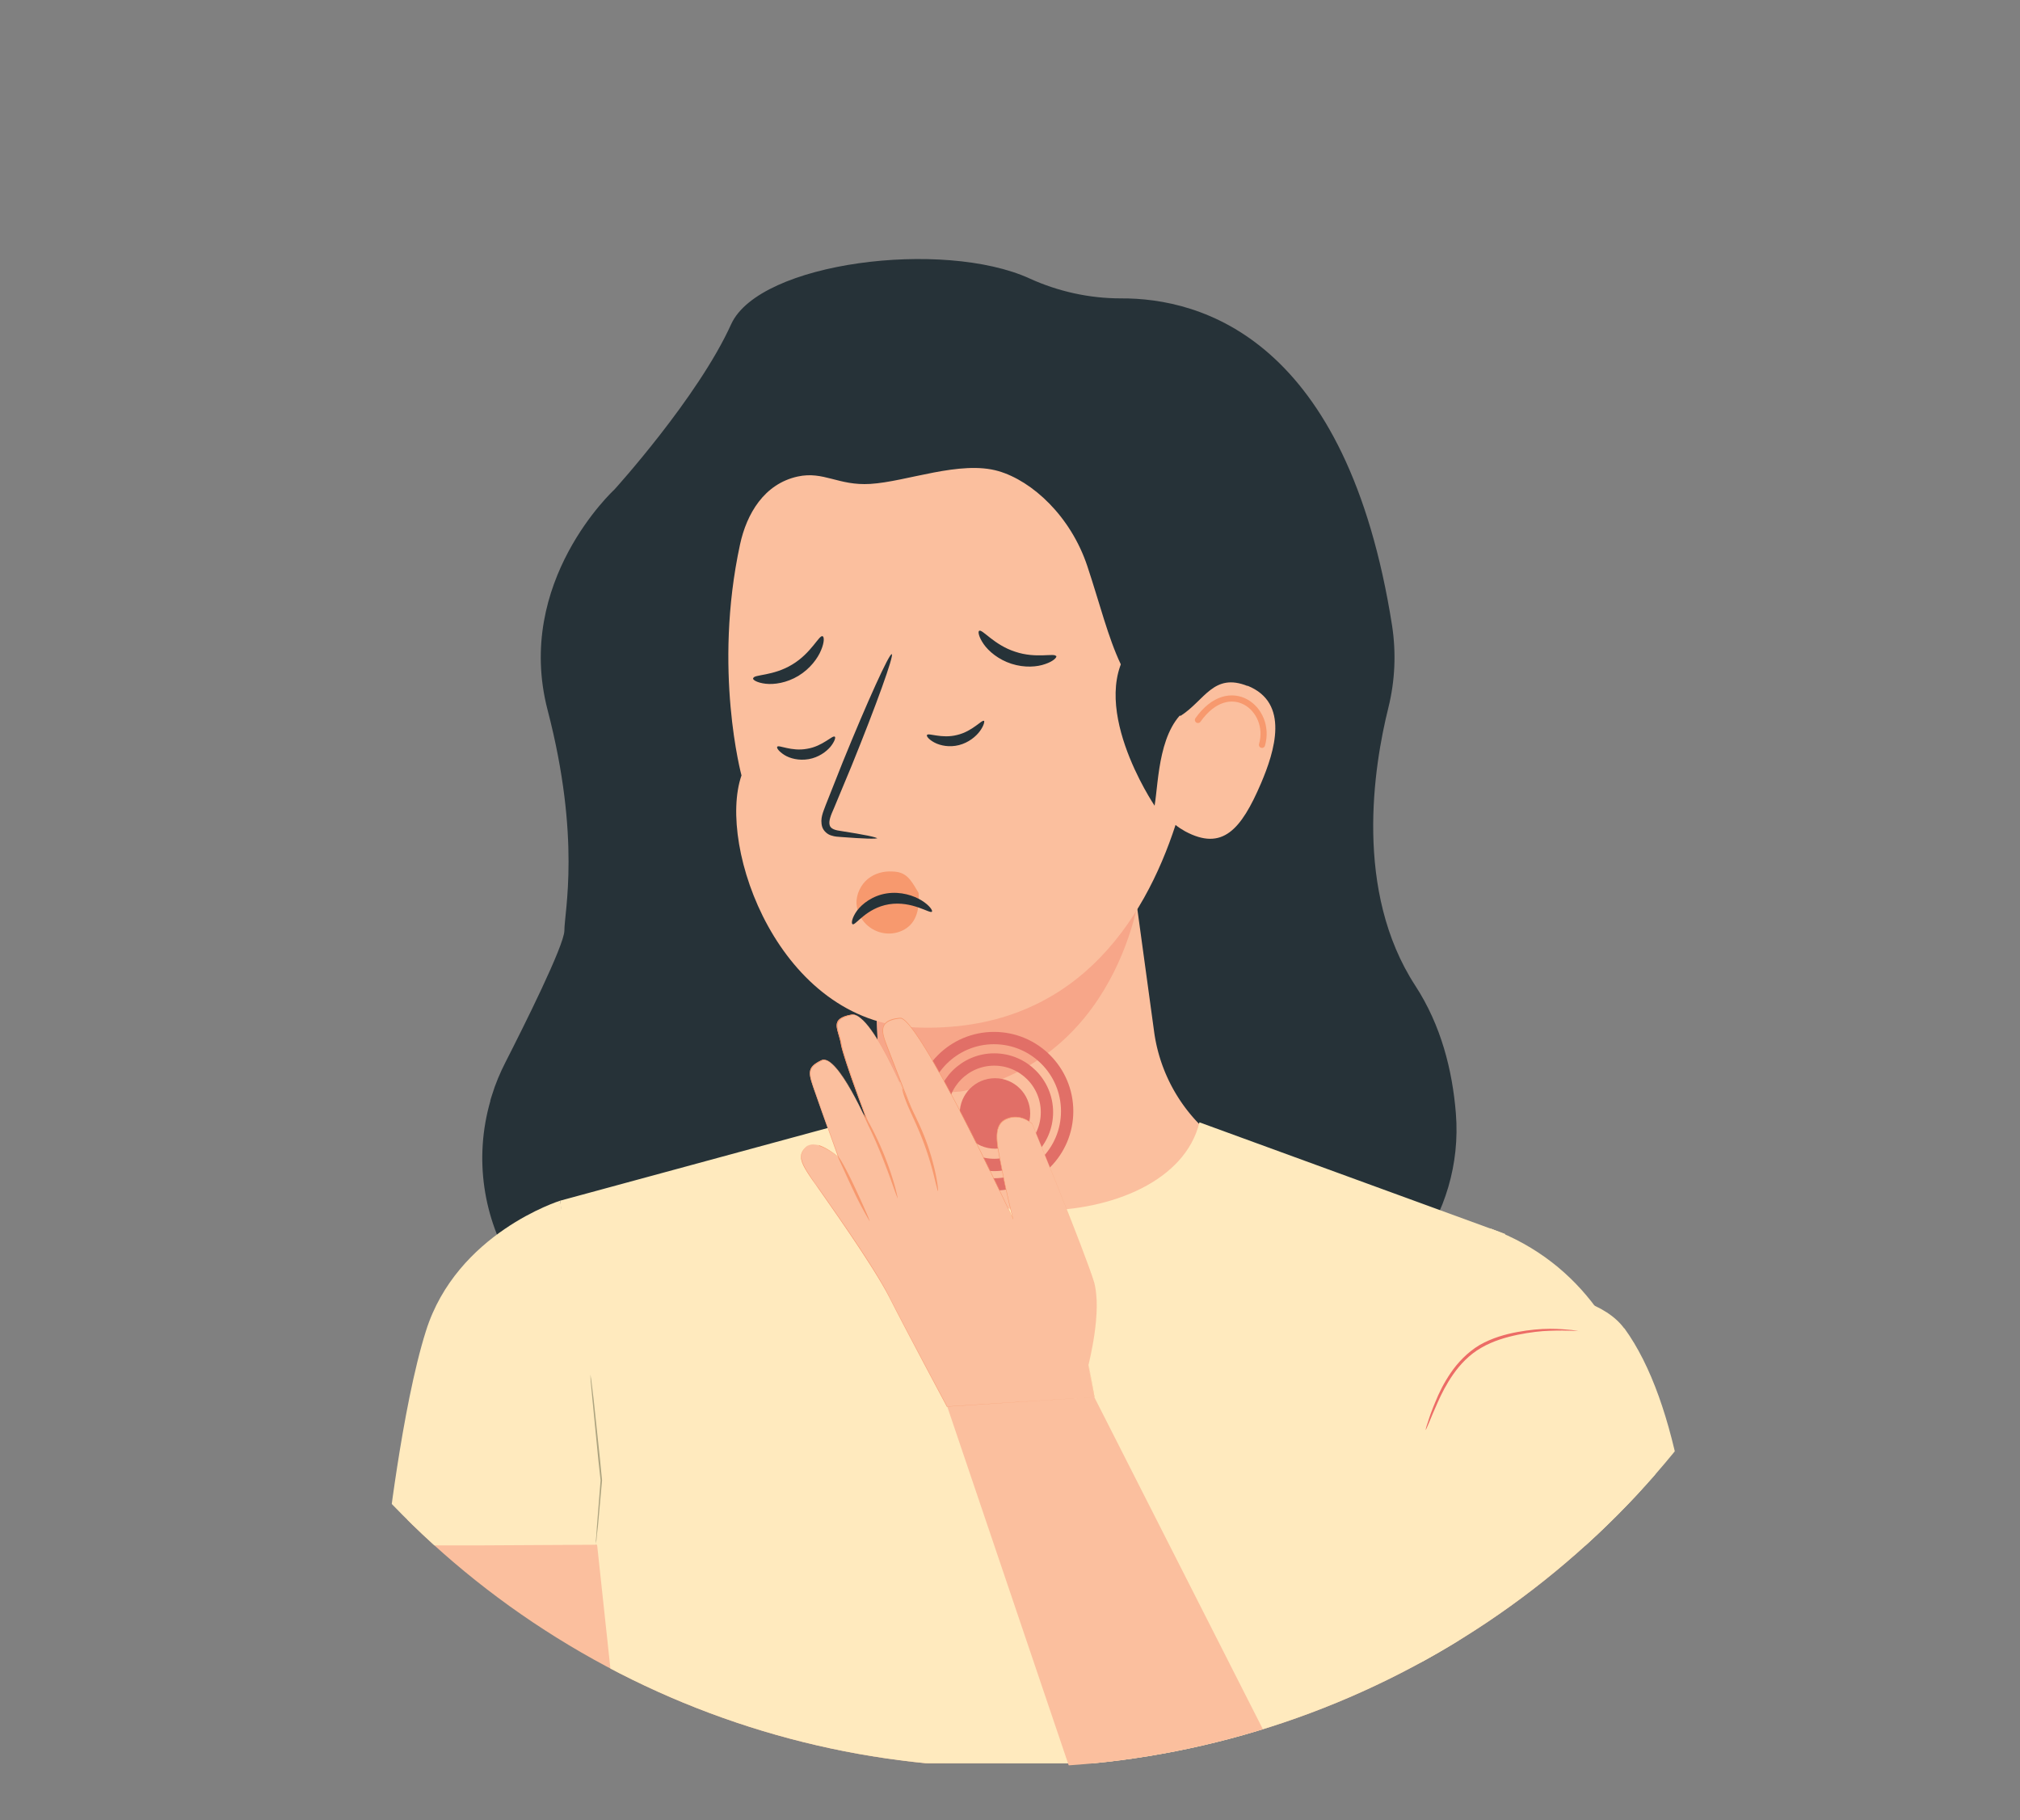
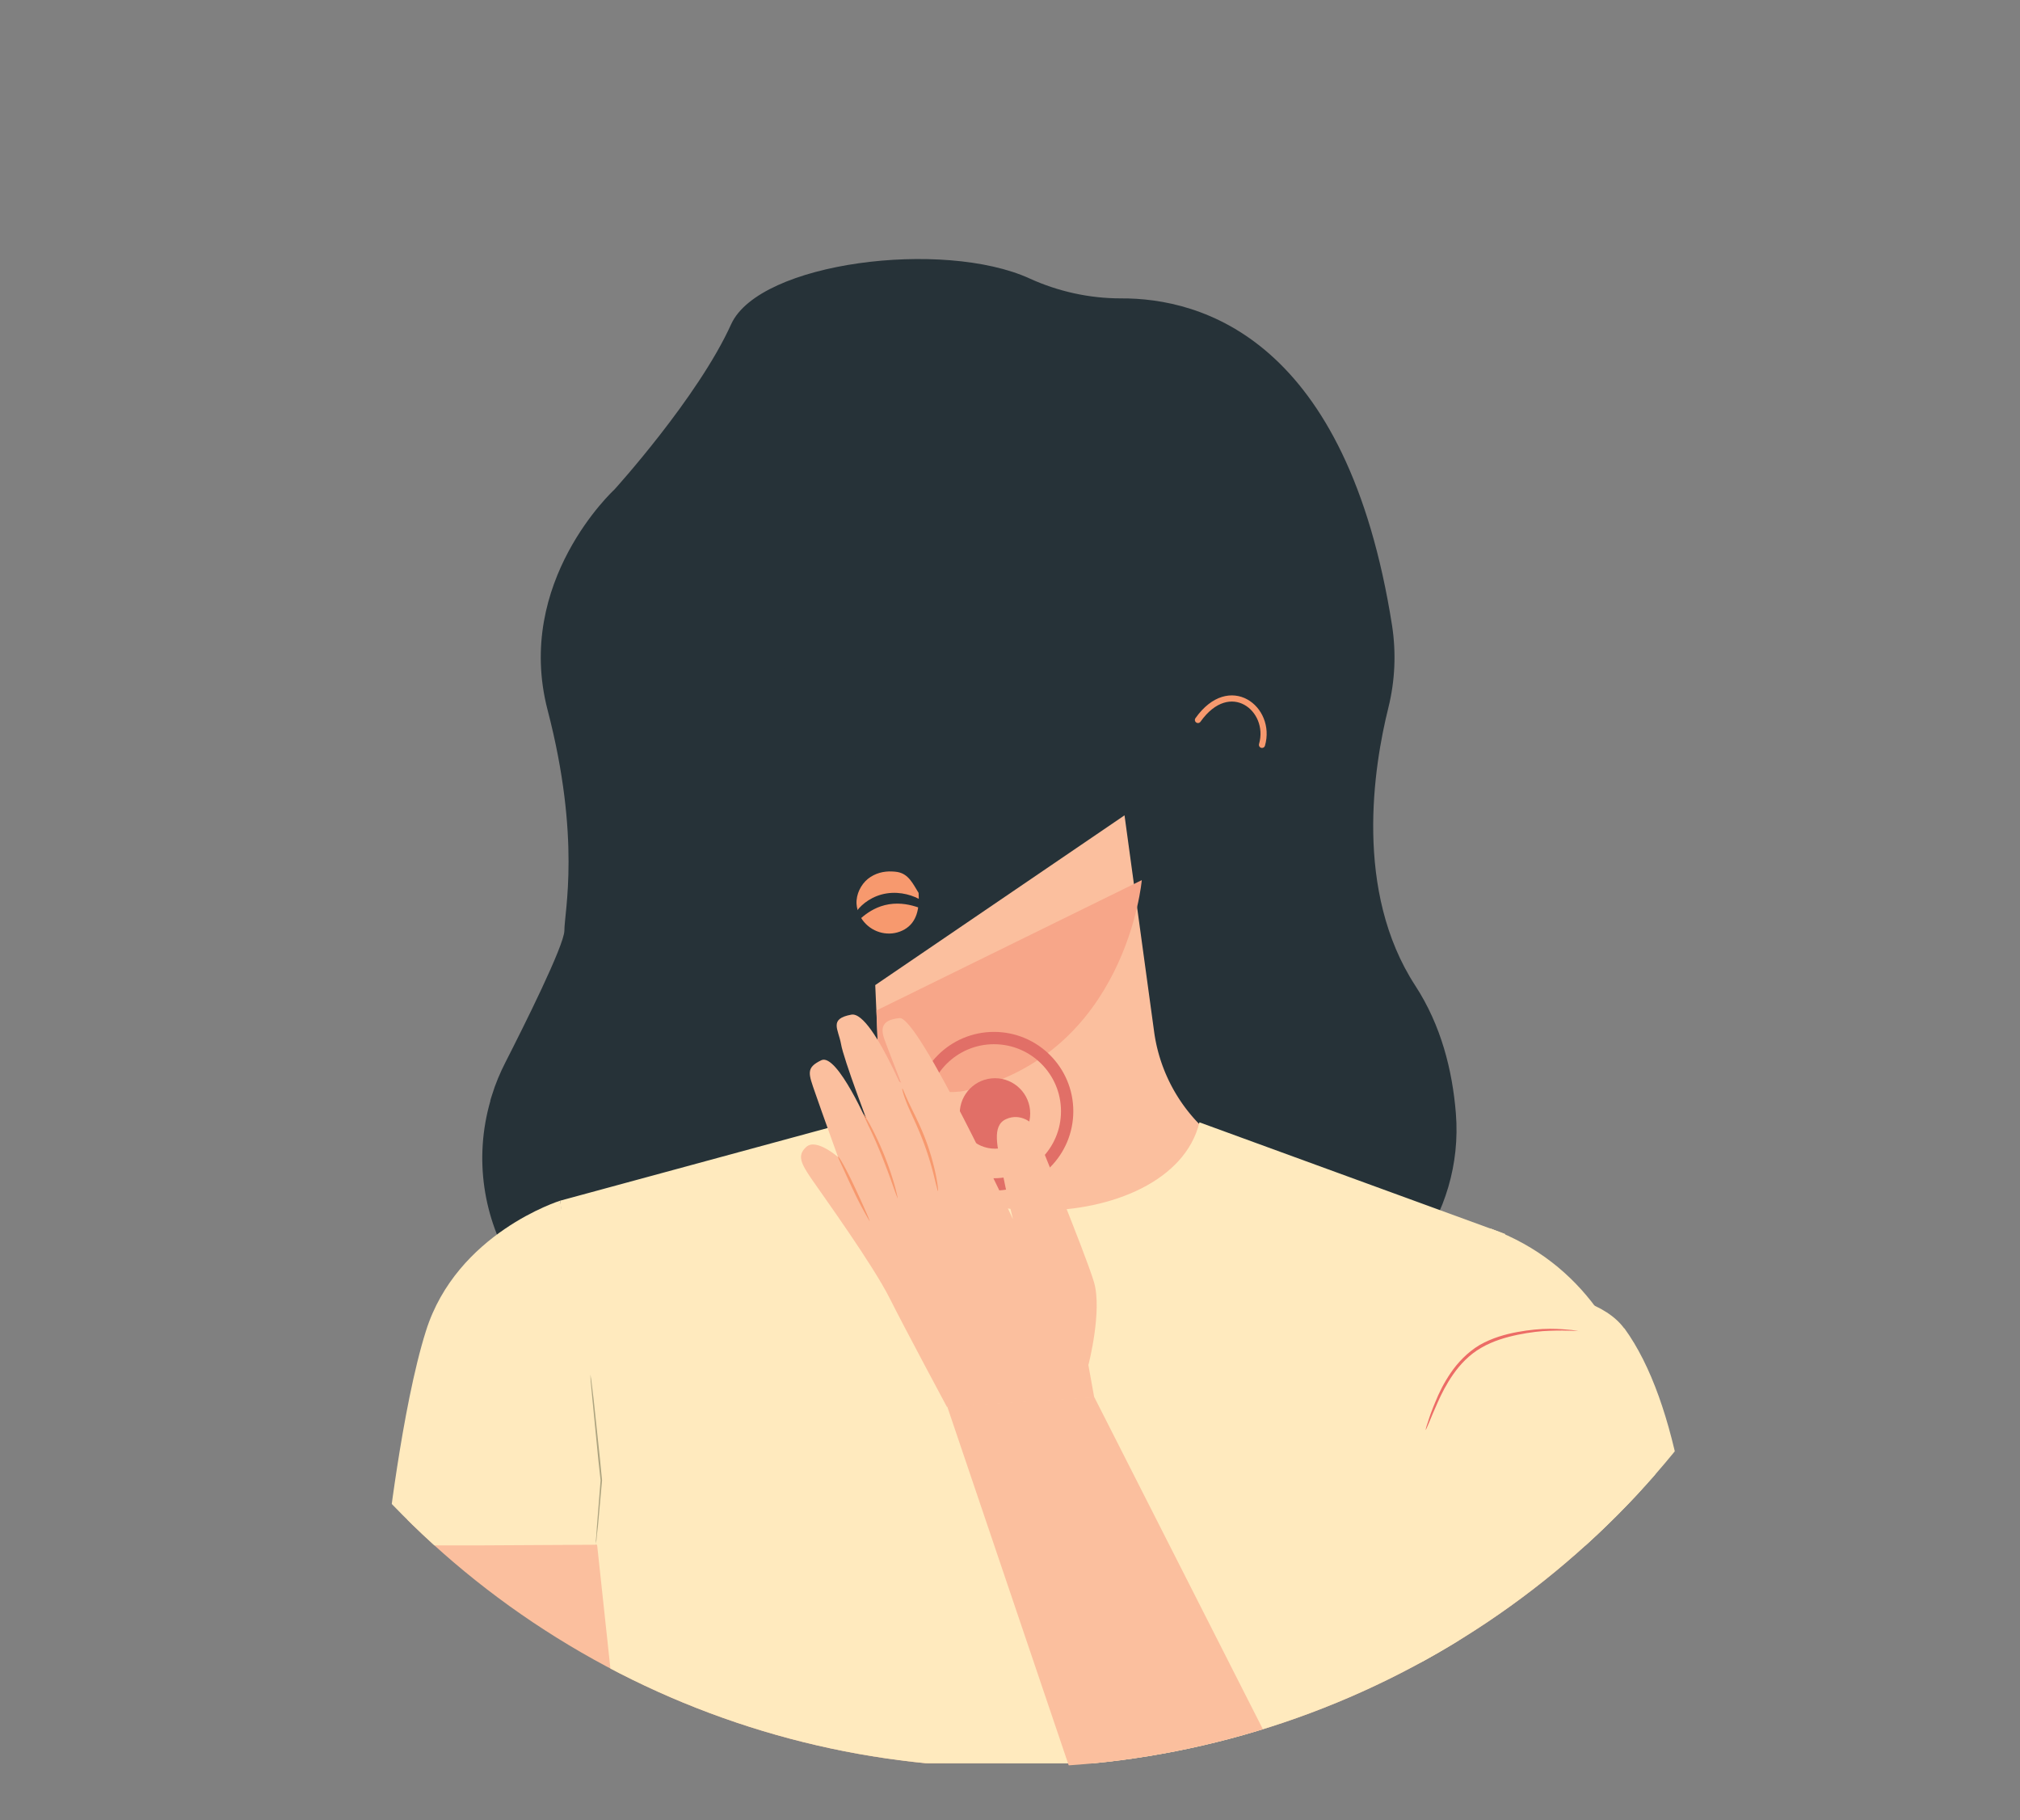
<svg xmlns="http://www.w3.org/2000/svg" xmlns:xlink="http://www.w3.org/1999/xlink" xml:space="preserve" id="Layer_1" x="0" y="0" style="enable-background:new 0 0 82 73.87" version="1.1" viewBox="0 0 82 73.87">
  <rect x="0" y="0" width="82" height="73.87" fill="#808080" stroke="none" />
  <style type="text/css">.st29{fill:#ada480}.st33{fill:#ffeabe}.st35{fill:#fbbf9e}.st36{fill:#f7996e}.st37{fill:#263238}.st47{fill:#f7a689}.st50{fill:none;stroke:#f7996e;stroke-width:.25;stroke-linecap:round;stroke-miterlimit:10}.st158{fill:#e16f67}.st159{fill:none;stroke:#e16f67;stroke-width:.5;stroke-miterlimit:10}.st160{fill:#ec6c66}</style>
  <g>
    <defs>
      <circle id="SVGID_00000018943450390943970570000004697452572298812061_" cx="41" cy="36.93" r="34.8" />
    </defs>
    <clipPath id="SVGID_00000127031544958117763320000017305979368887401344_">
      <use xlink:href="#SVGID_00000018943450390943970570000004697452572298812061_" style="overflow:visible" />
    </clipPath>
    <g style="clip-path:url(#SVGID_00000127031544958117763320000017305979368887401344_)">
      <path d="M19.9 44.68c.02-.08.05-.16.07-.23.14-.46.33-.91.55-1.34.72-1.41 2.39-4.75 2.39-5.34 0-.75.68-3.73-.68-8.95s2.71-8.95 2.71-8.95 3.39-3.73 4.74-6.71c1.15-2.53 8.62-3.45 12.11-1.86 1.16.53 2.43.81 3.7.81 3.29-.02 9.19 1.64 11.02 13.28.17 1.11.12 2.24-.15 3.33-.6 2.41-1.4 7.45 1.09 11.28 1.05 1.61 1.51 3.44 1.65 5.19.33 4.12-2.45 7.86-6.46 8.89l-12.84 3.3c-1.31.34-2.68.36-4 .07l-9.43-2.08c-4.82-1.06-7.83-5.96-6.46-10.7l-.01.01z" class="st37" />
      <path d="m45.65 33.1 1.2 8.77a6.656 6.656 0 0 0 3.24 4.85c3.4 1.99 10.12 5.31 13.49 7.73 5.04 3.62 3.27 17.12 3.27 17.12H16.7s-.66-10.3.3-13.81c1.21-4.42 5.83-6.42 8.45-7.41 1.89-.72 6.43-2.67 8.82-3.7.92-.4 1.49-1.32 1.45-2.32l-.19-4.35 10.12-6.89v.01z" class="st35" />
      <path d="M46.35 35.72s-.61 7.07-7.19 8.55c-.95.21-3.45-.22-3.51-1.27l-.07-1.99 10.77-5.29z" class="st47" />
-       <path d="M50.64 27.84c-1.38-.55-1.74.59-2.71 1.21-2.42-.45-2.79-3.07-3.79-6.07-.67-2.02-2.23-3.46-3.61-3.86-1.55-.45-3.72.43-5.2.52-1.3.08-1.89-.53-2.95-.3-1.36.3-2.07 1.51-2.34 2.76-1.1 5.09.06 9.37.06 9.37-1 2.89 1.52 10.02 7.08 10.23 6.41.24 9.27-4.32 10.54-8.22.12.1.25.18.39.26 1.51.81 2.27-.06 3.08-1.95.55-1.29 1.18-3.27-.55-3.96v.01z" class="st35" />
      <g>
        <path d="M35.58 45.24c1.23 5.23 11.97 5.04 13.11.31l12.41 4.53-2.45 21.5-33.46-.03-2.45-22.82 12.85-3.49h-.01z" class="st33" />
        <path d="M67.26 62.72s.88-10.03-6.75-12.86L58.4 62.72h8.86zM24.94 62.69l-2.2-13.96s-4.2 1.31-5.45 5.29c-.98 3.1-1.6 8.7-1.6 8.7h3.81l5.44-.03z" class="st33" />
        <path d="M59.62 55.39s0 .02-.02.07c-.01.06-.03.12-.05.21-.04.19-.1.46-.18.78-.14.67-.34 1.57-.55 2.57-.06.3-.13.59-.18.87.05.81.09 1.51.11 2.02.02.24.03.44.04.59 0 .06 0 .12.01.16v.05-.22c0-.15-.01-.35-.02-.59-.02-.51-.05-1.21-.09-2.02.06-.27.12-.56.19-.86l.54-2.58c.06-.32.12-.59.15-.78.02-.09.03-.16.04-.21 0-.05.01-.07 0-.08l.01.02zM24.18 62.72s0-.02.01-.05c0-.04.01-.09.02-.15.01-.14.03-.32.06-.55.04-.48.1-1.14.17-1.89-.03-.26-.05-.54-.08-.82-.1-.95-.19-1.81-.26-2.45-.04-.31-.07-.56-.09-.74-.01-.08-.02-.15-.03-.2 0-.05-.01-.07-.01-.07v.07c0 .05 0 .12.01.2.02.18.04.44.07.74.06.64.15 1.5.24 2.45.03.28.06.56.09.82-.06.75-.11 1.41-.15 1.89-.01.23-.03.42-.04.55v.15c0 .03 0 .05-.01.05z" class="st29" />
      </g>
      <path d="M51.23 30.23c.42-1.46-1.31-2.83-2.6-1.01" class="st50" />
      <path d="M46.03 26.09c-2.07 2.31.84 6.61.84 6.61.17-1.05.16-3.2 1.44-4.02-.6-1.27-1.21-1.62-2.28-2.59zM30.58 27.52c.03-.15.81-.08 1.58-.55.77-.46 1.09-1.2 1.23-1.15.07.02.08.24-.06.57-.13.32-.44.75-.92 1.04-.48.29-.99.36-1.33.32-.35-.04-.53-.16-.51-.22l.01-.01zM35.61 34.03c0-.05-.55-.16-1.45-.3-.23-.03-.44-.08-.48-.24-.05-.17.05-.41.17-.68.23-.55.47-1.13.72-1.73 1-2.46 1.73-4.49 1.63-4.53s-.99 1.92-1.99 4.38c-.24.61-.47 1.19-.69 1.74-.09.26-.25.55-.14.9.06.17.22.3.37.34.15.05.27.05.39.06.91.07 1.47.09 1.48.04l-.01.02zM42.87 26.63c-.06-.14-.81.11-1.66-.18-.85-.27-1.33-.92-1.46-.85-.06.03-.02.25.18.54s.6.63 1.13.8c.53.17 1.04.13 1.37.01.33-.11.48-.27.45-.33l-.01.01z" class="st37" />
      <path d="M34.77 36.68c.02.32.17.61.38.82.42.42 1.07.51 1.57.22.5-.29.61-.85.57-1.48-.24-.39-.41-.77-.86-.85-.07-.01-.14-.02-.21-.02-.35-.02-.7.07-.99.3-.28.23-.48.62-.46 1.01z" class="st36" />
      <path d="M34.61 37.51c.11.07.55-.66 1.48-.81.94-.15 1.67.4 1.74.3.04-.04-.09-.25-.41-.45s-.85-.38-1.43-.29c-.57.09-.99.42-1.2.7-.21.29-.24.52-.18.55z" class="st37" />
      <path d="m44.42 56.7 10.14 19.97-8.89 1.73-7.22-21.32z" class="st35" />
      <circle cx="40.39" cy="45.19" r="1.43" class="st158" />
-       <circle cx="40.36" cy="45.14" r="2.14" class="st159" />
      <circle cx="40.35" cy="45.1" r="2.97" class="st159" />
      <g>
        <g>
          <g>
            <path d="M44.19 55.37s.56-2.17.22-3.33-2.51-6.43-2.51-6.43-.46-.46-1.06-.19c-.6.27-.34 1.16-.16 2.08.17.92.44 1.98.44 1.98s-3.83-8.23-4.6-8.16-.76.45-.62.86c.14.4 1.35 3.49 1.35 3.49s-1.77-4.66-2.69-4.49-.53.58-.42 1.19c.1.61 1.16 3.39 1.16 3.39s-1.31-3.04-1.96-2.73c-.64.31-.52.54-.24 1.35s.92 2.58.92 2.58-.88-.77-1.28-.42c-.4.35-.23.68.24 1.36s2.45 3.43 3.13 4.78 2.33 4.42 2.33 4.42l5.98-.38-.24-1.33.01-.02z" class="st35" />
-             <path d="M38.44 57.09s-1.65-3.1-2.33-4.43c-.6-1.17-2.2-3.45-2.88-4.42-.1-.15-.19-.27-.25-.35-.47-.68-.64-1.01-.24-1.36.17-.14.44-.12.8.08.23.13.42.28.48.33-.07-.2-.65-1.81-.91-2.56-.02-.05-.03-.09-.05-.13-.24-.7-.32-.93.29-1.22.06-.03.12-.03.19 0h.02c.28.11.67.6 1.13 1.46.24.44.44.86.54 1.09-.24-.63-1.01-2.7-1.1-3.21-.02-.13-.06-.26-.09-.37-.06-.22-.12-.41-.03-.56.08-.12.25-.21.55-.26.21-.04.48.17.81.63.26.37.56.89.88 1.55.24.49.46.99.63 1.4-.37-.95-.91-2.32-.99-2.58-.06-.19-.12-.42 0-.6.1-.15.3-.24.63-.27h.06c.36.11 1.21 1.47 2.54 4.05.95 1.84 1.83 3.72 1.98 4.05-.06-.23-.28-1.13-.43-1.92l-.06-.31c-.08-.4-.16-.78-.15-1.09.01-.35.13-.57.37-.68.59-.27 1.06.19 1.07.19.02.05 2.17 5.29 2.51 6.44.33 1.13-.2 3.27-.22 3.33l.24 1.33-5.99.39zm-5.21-10.61c-.18-.06-.36-.06-.48.05-.19.17-.26.34-.2.55.05.2.2.45.44.8.06.09.14.2.25.35.68.97 2.29 3.25 2.88 4.43.67 1.31 2.27 4.31 2.33 4.42l5.97-.38-.23-1.32s.56-2.19.22-3.33c-.33-1.14-2.47-6.33-2.51-6.43-.02-.02-.48-.45-1.05-.19-.24.11-.36.32-.37.67 0 .31.07.69.15 1.09l.06.31c.17.9.44 1.96.44 1.98h-.01c-.04-.08-3.67-7.88-4.54-8.14h-.05c-.32.03-.53.12-.62.26-.11.17-.05.4.01.59.11.32.93 2.41 1.24 3.19.07.18.11.29.12.3h-.01s-.05-.11-.12-.29c-.17-.42-.5-1.22-.88-2.01-.46-.94-1.07-2.02-1.53-2.17a.257.257 0 0 0-.15-.01c-.3.06-.47.14-.54.26-.09.14-.03.32.03.55.03.11.07.24.09.37.1.6 1.15 3.36 1.16 3.39h-.01s-1.08-2.47-1.75-2.72a.233.233 0 0 0-.2 0c-.6.29-.53.5-.29 1.21.01.04.03.09.05.13.27.8.91 2.56.92 2.58v.02-.01s-.41-.35-.79-.47l-.03-.03z" class="st36" />
          </g>
          <path d="M38.07 48.34s-.07-.24-.16-.63c-.1-.39-.25-.92-.47-1.48-.22-.57-.47-1.06-.62-1.43-.15-.37-.21-.62-.19-.62s.1.23.27.59.43.85.65 1.42.36 1.11.44 1.5c.08.39.1.64.09.64l-.01.01zM36.44 48.64s-.08-.19-.19-.51-.27-.75-.46-1.23c-.19-.47-.38-.9-.53-1.2-.14-.3-.23-.49-.22-.5.01 0 .13.17.29.47a12.61 12.61 0 0 1 .99 2.45c.09.33.13.53.12.53v-.01zM35.3 49.56s-.34-.56-.68-1.29c-.17-.36-.32-.69-.43-.93s-.18-.38-.17-.39c.04-.03.36.55.7 1.28s.6 1.32.58 1.33z" class="st36" />
        </g>
        <g>
          <g>
            <path d="M65.93 53.91c-.35-.48-.96-.87-1.69-1.11-3.13-1.02-7.16.38-7.09 5.97l.77 11.73.66 9.33-4.02-5.22-8.82 1.76s7.06 14.17 9.59 17.18 4.71 2.85 7.56 1.71c0 0 3.42-.91 4.93-9.99 1.31-7.84 2.51-25.33-1.88-31.36h-.01z" class="st33" />
            <path d="M65.14 93.16s-.03.05-.09.14-.15.22-.27.39c-.25.33-.65.82-1.29 1.29-.64.48-1.52.95-2.65 1.14-.56.09-1.18.13-1.81.01-.64-.11-1.28-.39-1.87-.79-1.18-.82-2.2-2.05-3.08-3.47-.9-1.41-1.79-2.97-2.71-4.61-1.82-3.3-3.74-6.97-5.7-10.87l-.04-.08.09-.02c.13-.03.27-.05.41-.08 2.92-.58 5.75-1.14 8.41-1.67h.04l.02.02c1.42 1.85 2.77 3.6 4.01 5.22l-.11.04c-.17-2.49-.32-4.78-.46-6.82-.15-2.03-.28-3.8-.38-5.27-.11-1.46-.19-2.61-.25-3.4-.03-.39-.05-.69-.06-.9 0-.1 0-.17-.01-.23v-.08s0 .03.01.08c0 .06.01.13.02.23.02.21.04.51.08.9.06.79.16 1.94.28 3.4.11 1.46.27 3.23.41 5.27.14 2.03.31 4.32.48 6.82v.2l-.11-.16c-1.25-1.62-2.6-3.37-4.02-5.22l.06.02c-2.66.53-5.49 1.1-8.41 1.68-.14.03-.28.06-.41.08l.05-.1c1.95 3.89 3.87 7.57 5.68 10.87.91 1.65 1.79 3.2 2.69 4.61.88 1.42 1.88 2.64 3.04 3.45.58.4 1.21.68 1.83.79.62.12 1.23.08 1.79 0a6.33 6.33 0 0 0 2.63-1.11c.64-.47 1.05-.94 1.3-1.27.12-.17.21-.29.28-.38.06-.09.1-.13.1-.13l.02.01z" class="st33" />
          </g>
          <path d="M64.13 54.03s-.46-.05-1.21-.02c-.37.01-.81.06-1.3.16-.48.1-1.01.25-1.49.53-.49.28-.86.68-1.14 1.08s-.48.8-.63 1.14-.27.62-.35.82c-.08.19-.13.3-.14.3 0 0 .02-.12.09-.31.06-.2.16-.49.31-.84.14-.35.34-.76.62-1.17s.67-.83 1.17-1.13c.51-.29 1.05-.44 1.54-.53s.94-.13 1.32-.13.68.03.89.05c.21.03.32.06.32.05z" class="st160" />
        </g>
      </g>
      <path d="M33.89 29.9c-.09-.08-.49.39-1.13.49-.64.12-1.16-.18-1.21-.08-.03.05.07.19.29.33s.59.24.99.17.71-.3.88-.5c.17-.21.22-.38.18-.41zM39.95 29.26c-.09-.07-.46.42-1.1.57-.63.16-1.16-.1-1.22 0-.03.05.08.19.31.31.23.12.6.2.99.1s.69-.35.85-.57.2-.4.16-.43l.01.02z" class="st37" />
    </g>
  </g>
</svg>